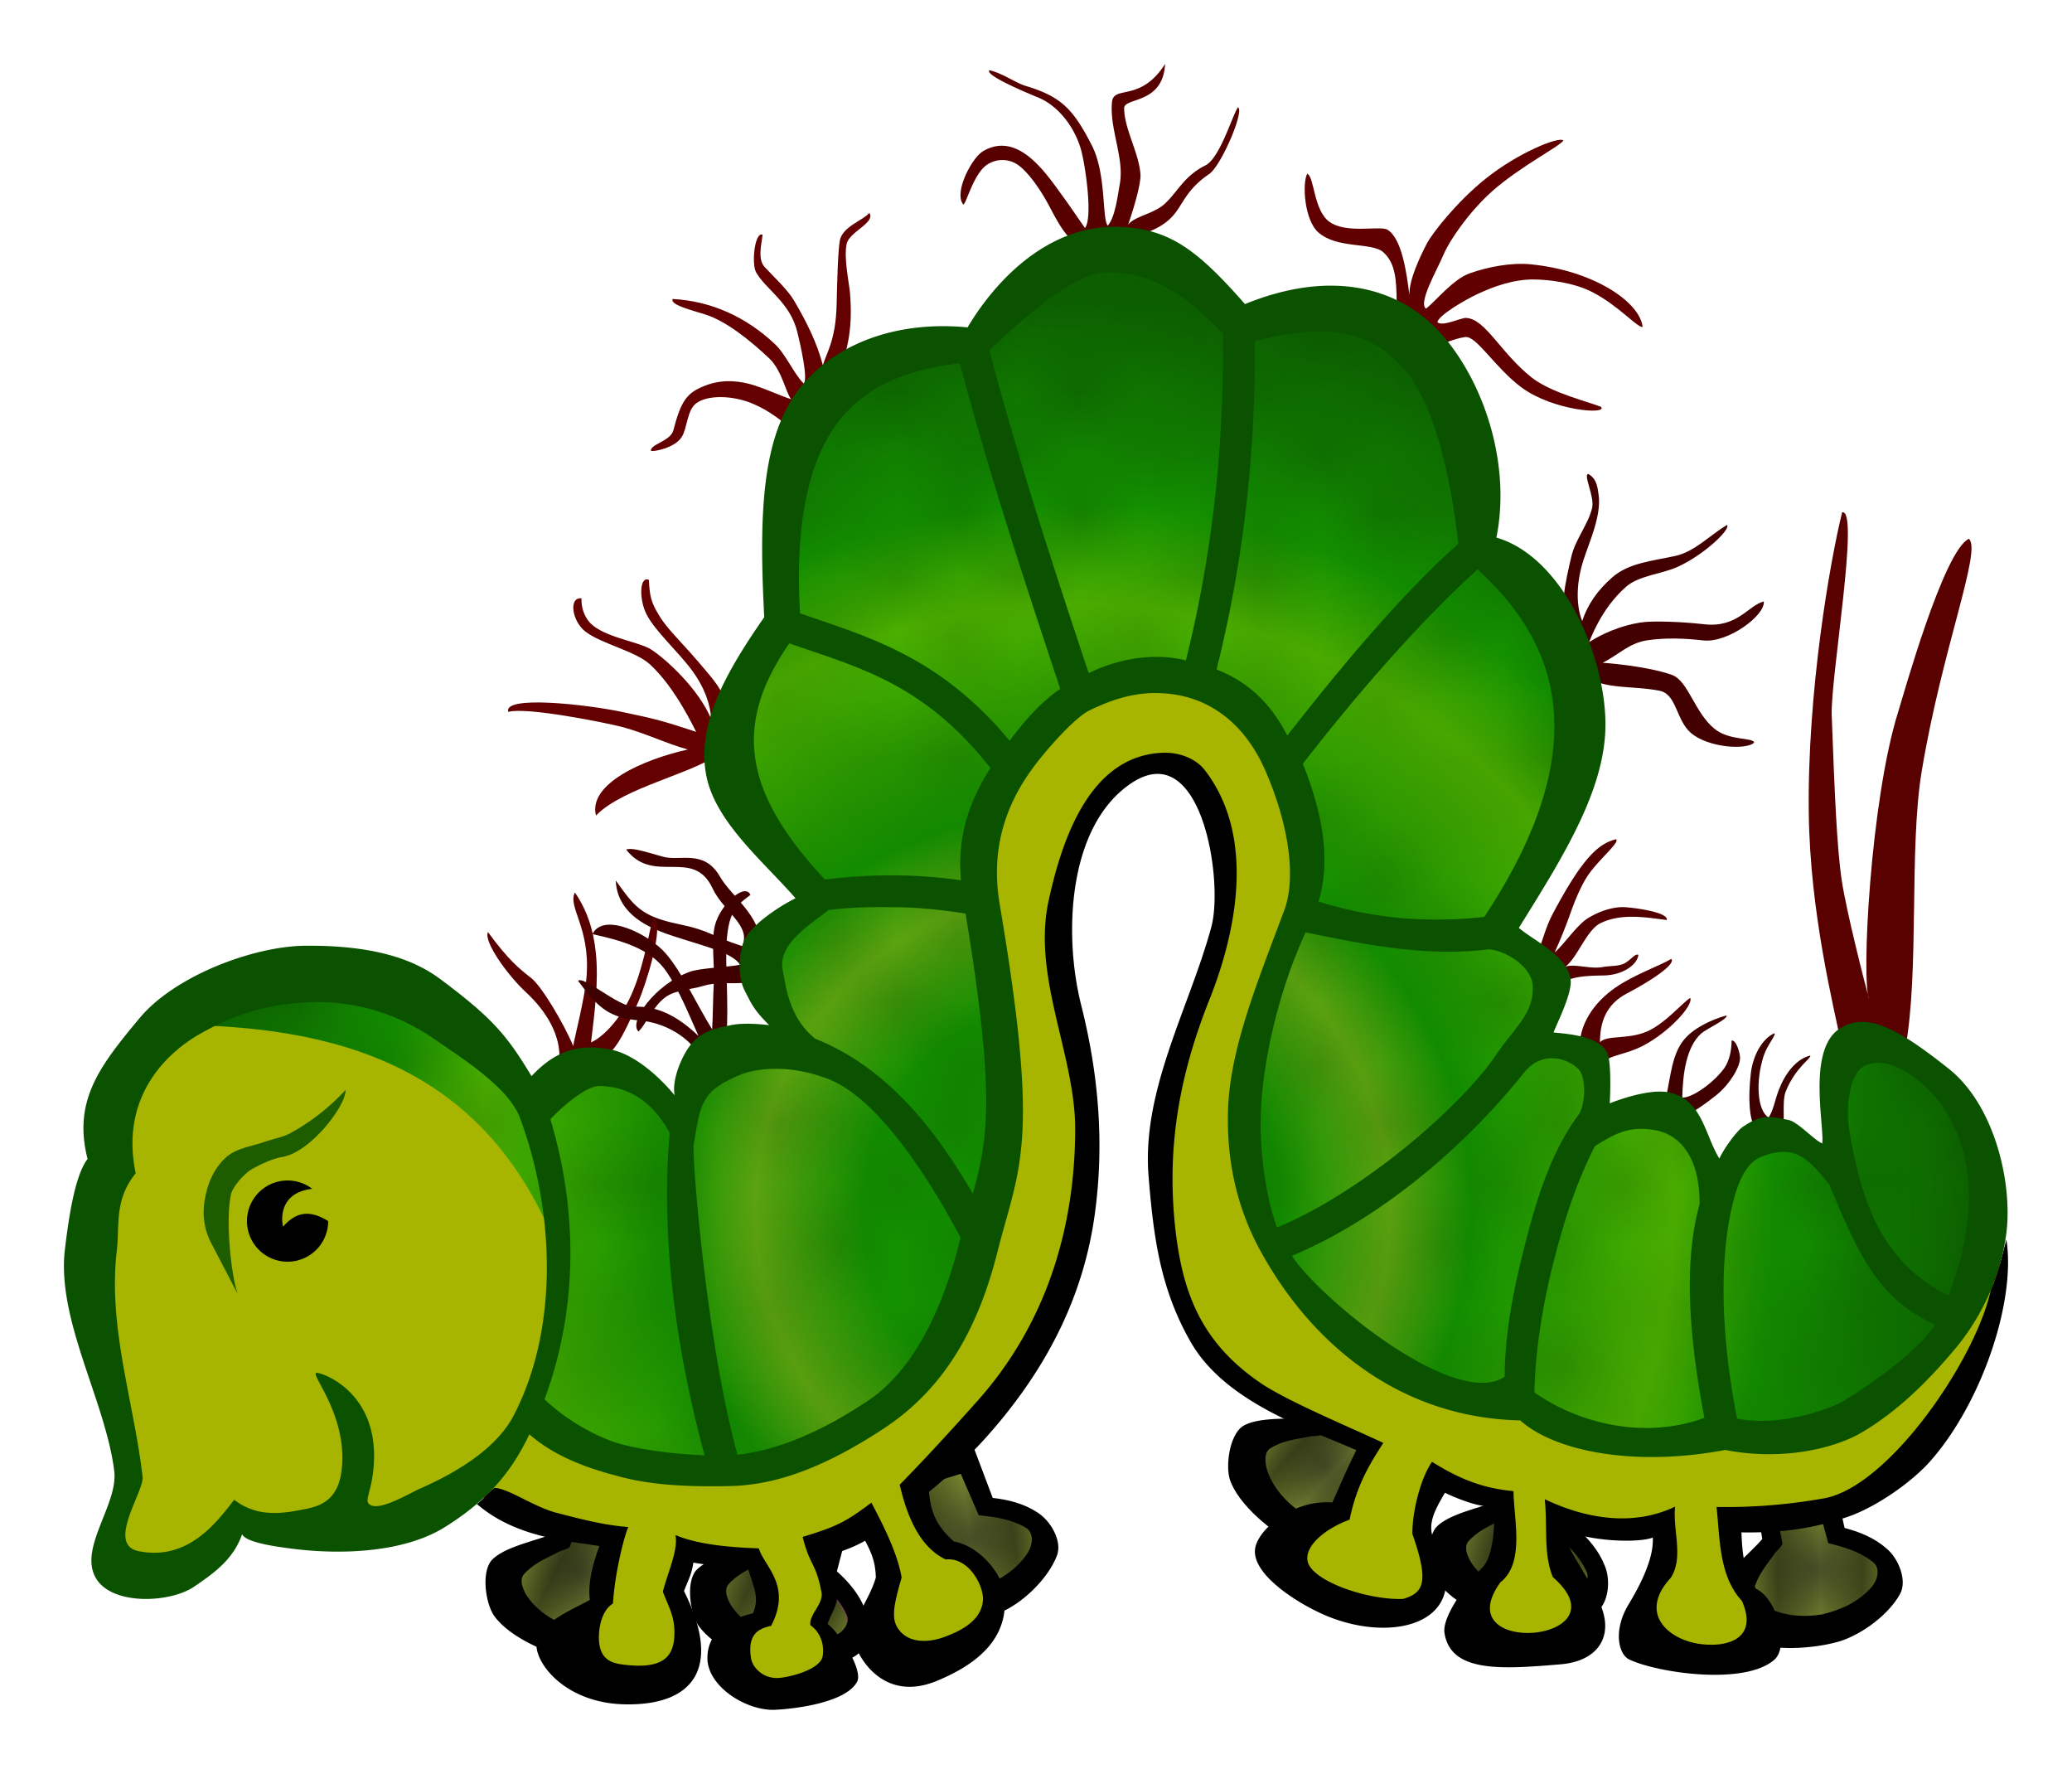
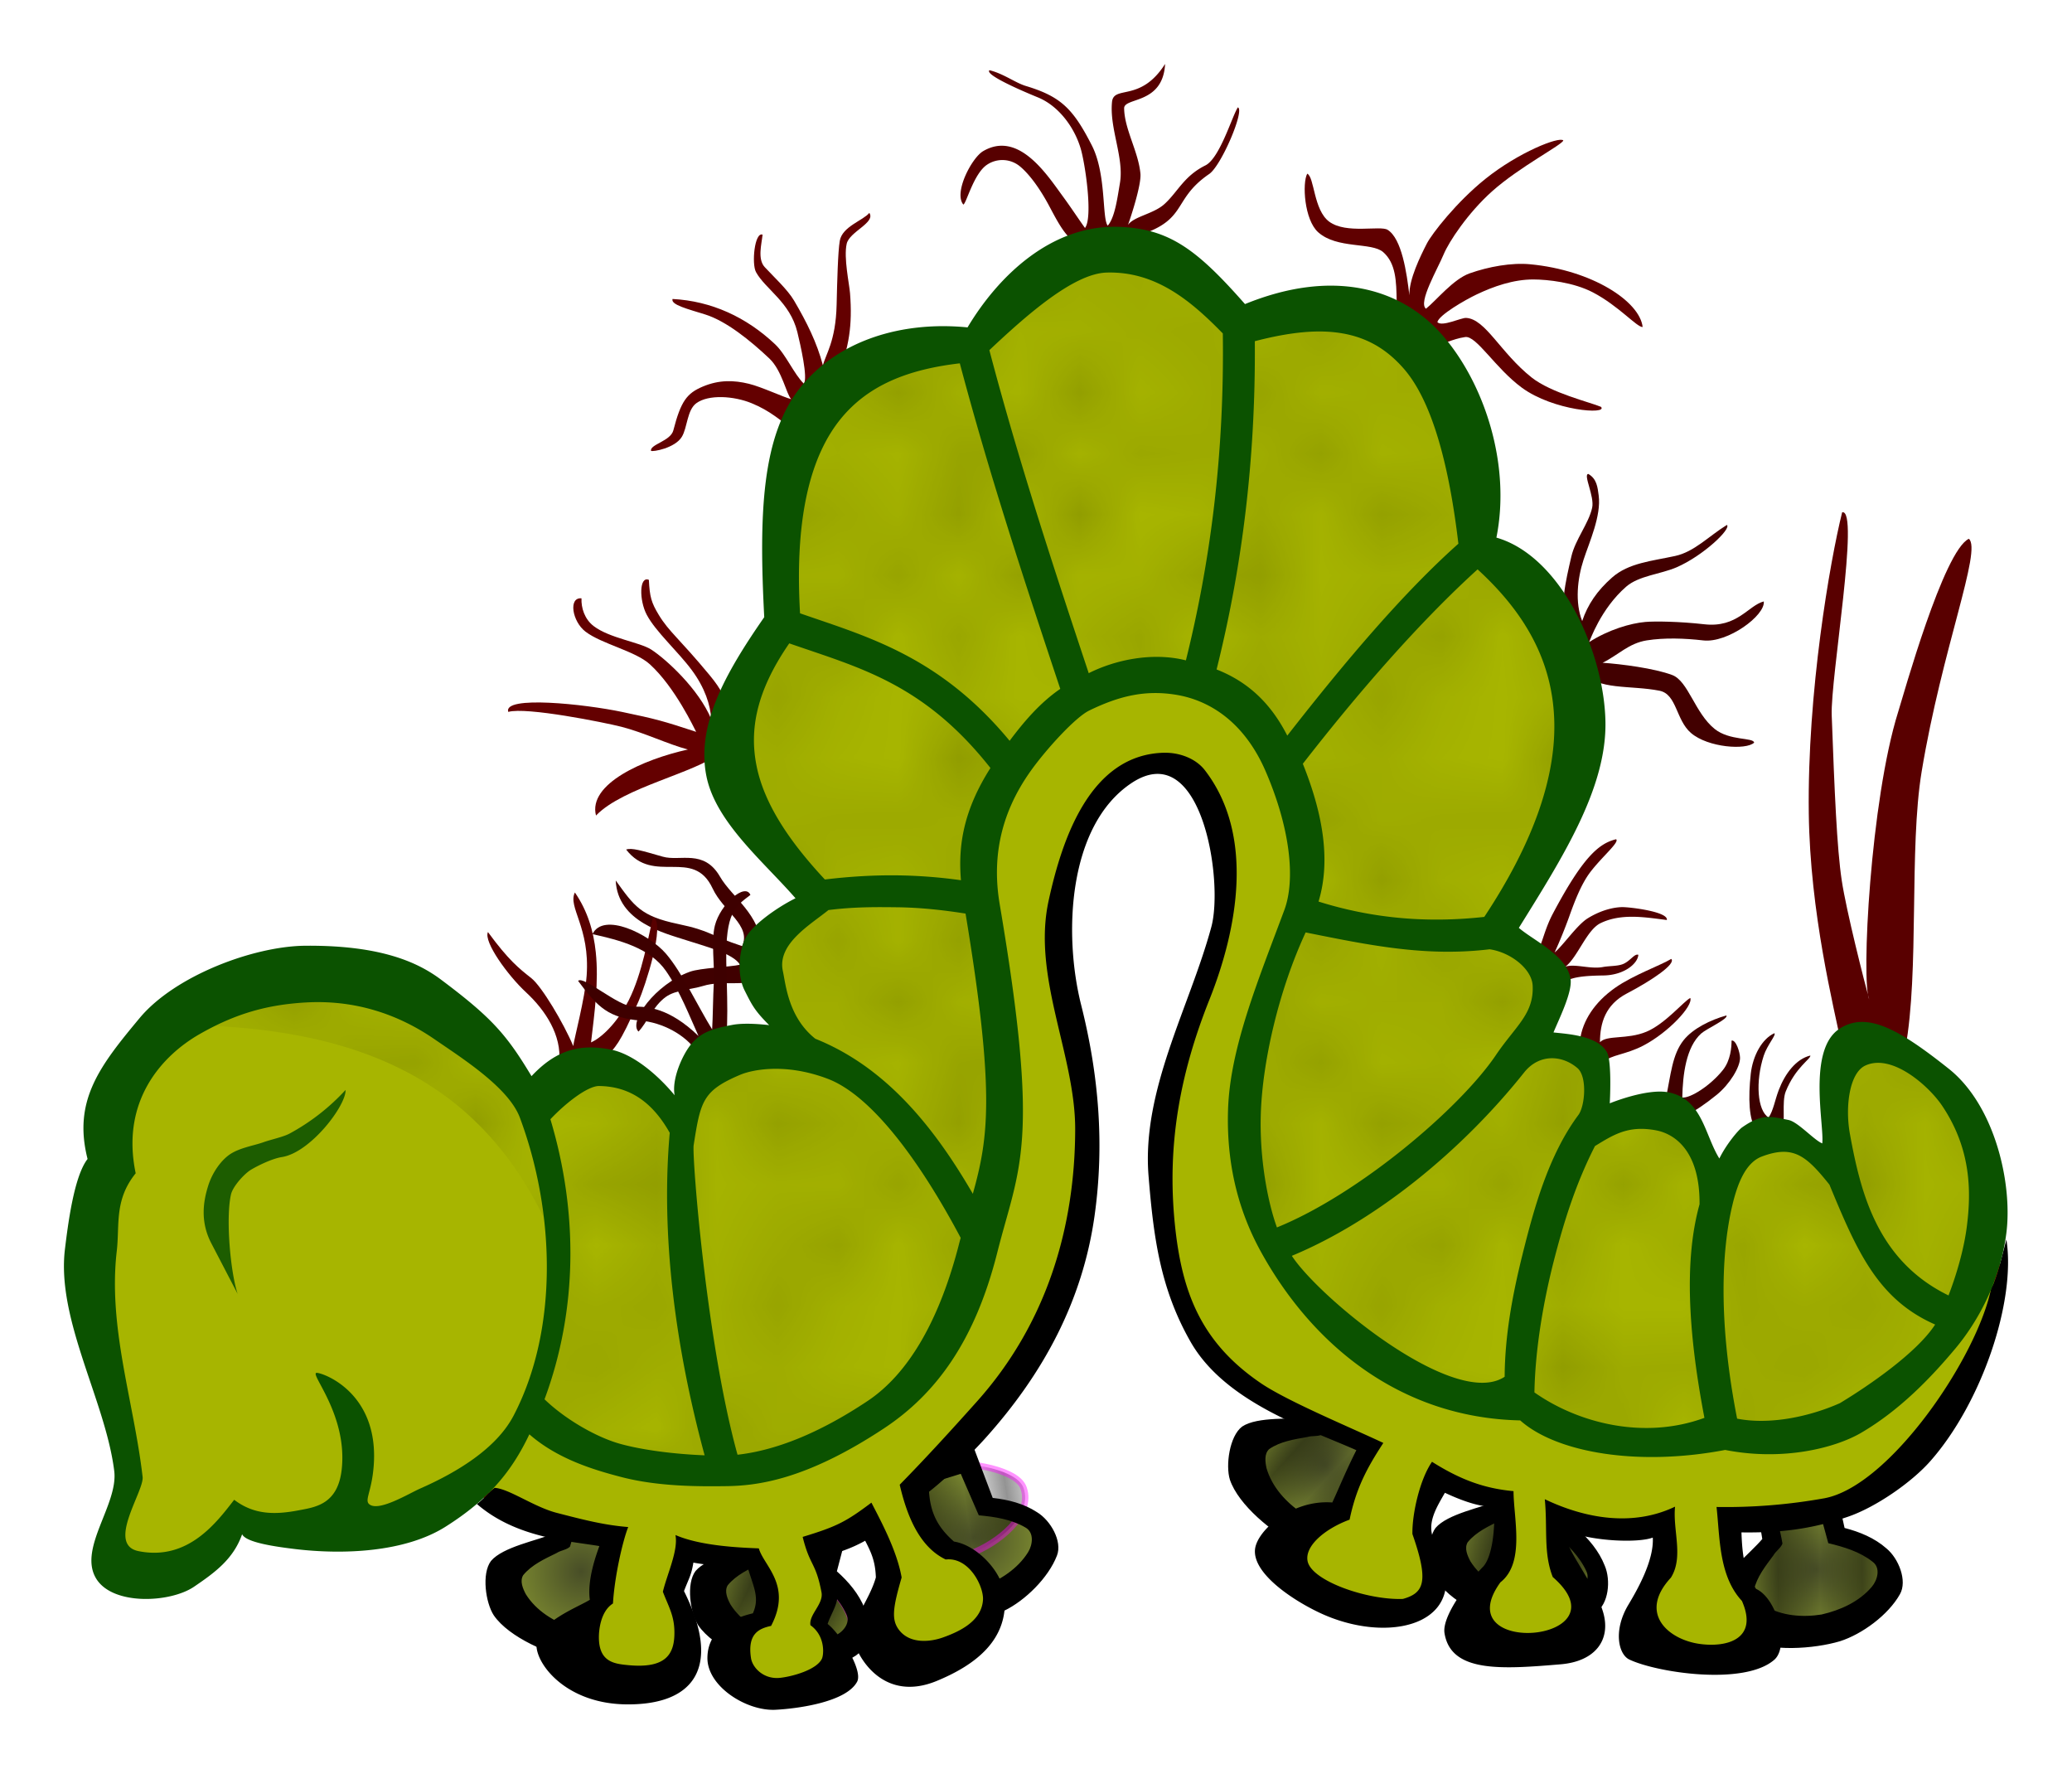
<svg xmlns="http://www.w3.org/2000/svg" xmlns:xlink="http://www.w3.org/1999/xlink" width="122.492" height="104.84" viewBox="0 0 114.836 98.288">
  <defs>
    <pattern xlink:href="#d" id="o" patternTransform="matrix(1.72 1.577 -3.378 3.686 42.796 945.746)" />
    <pattern id="e" patternTransform="scale(10)" height="1" width="1.5" patternUnits="userSpaceOnUse">
      <path d="M0-.5h1v2H0z" />
    </pattern>
    <pattern id="a" patternTransform="scale(10)" height="1" width="1.5" patternUnits="userSpaceOnUse">
-       <path d="M0-.5h1v2H0z" />
-     </pattern>
+       </pattern>
    <pattern xlink:href="#b" id="s" patternTransform="matrix(2.087 1.044 -2.236 4.472 -14.883 962.644)" />
    <pattern id="b" patternTransform="scale(10)" height="1" width="1.5" patternUnits="userSpaceOnUse">
      <path d="M0-.5h1v2H0z" />
    </pattern>
    <pattern xlink:href="#c" id="q" patternTransform="matrix(2.306 -.358 .767 4.941 -50.455 1006.146)" />
    <pattern id="c" patternTransform="scale(10)" height="1" width="1.5" patternUnits="userSpaceOnUse">
      <path d="M0-.5h1v2H0z" />
    </pattern>
    <pattern xlink:href="#a" id="u" patternTransform="matrix(2.087 1.044 -2.236 4.472 -25.866 962.262)" />
    <pattern id="d" patternTransform="scale(10)" height="1" width="1.5" patternUnits="userSpaceOnUse">
      <path d="M0-.5h1v2H0z" />
    </pattern>
    <pattern xlink:href="#e" id="m" patternTransform="matrix(2.087 1.044 -2.236 4.472 26.483 960.08)" />
    <pattern xlink:href="#f" id="k" patternTransform="matrix(2.333 -.026 .056 5 4.424 994.647)" />
    <pattern id="f" patternTransform="scale(10)" height="1" width="1.5" patternUnits="userSpaceOnUse">
      <path d="M0-.5h1v2H0z" />
    </pattern>
    <pattern xlink:href="#g" id="w" patternTransform="matrix(3.35 0 0 3.375 0 944.616)" />
    <pattern id="g" patternTransform="scale(10)" height="10" width="10" patternUnits="userSpaceOnUse">
      <circle r=".45" cy=".81" cx="2.567" />
-       <circle r=".45" cy="2.33" cx="3.048" />
      <circle r=".45" cy="2.415" cx="4.418" />
      <circle r=".45" cy="3.029" cx="1.844" />
-       <circle r=".45" cy="1.363" cx="6.08" />
      <circle r=".45" cy="4.413" cx="5.819" />
      <circle r=".45" cy="4.048" cx="4.305" />
      <circle r=".45" cy="3.045" cx="5.541" />
      <circle r=".45" cy="5.527" cx="4.785" />
      <circle r=".45" cy="5.184" cx="2.667" />
      <circle r=".45" cy="1.448" cx="7.965" />
      <circle r=".45" cy="5.049" cx="7.047" />
      <circle r=".45" cy=".895" cx="4.34" />
      <circle r=".45" cy=".34" cx="7.125" />
      <circle r=".45" cy="1.049" cx="9.553" />
      <circle r=".45" cy="2.689" cx="7.006" />
      <circle r=".45" cy="2.689" cx="8.909" />
      <circle r=".45" cy="4.407" cx="9.315" />
      <circle r=".45" cy="3.87" cx="7.82" />
      <circle r=".45" cy="5.948" cx="8.27" />
      <circle r=".45" cy="7.428" cx="7.973" />
      <circle r=".45" cy="8.072" cx="9.342" />
      <circle r=".45" cy="9.315" cx="8.206" />
      <circle r=".45" cy="9.475" cx="9.682" />
      <circle r=".45" cy="6.186" cx="9.688" />
      <circle r=".45" cy="6.296" cx="3.379" />
      <circle r=".45" cy="8.204" cx="2.871" />
      <circle r=".45" cy="8.719" cx="4.59" />
      <circle r=".45" cy="9.671" cx="3.181" />
      <circle r=".45" cy="7.315" cx="5.734" />
      <circle r=".45" cy="6.513" cx="6.707" />
      <circle r=".45" cy="9.67" cx="5.73" />
      <circle r=".45" cy="8.373" cx="6.535" />
      <circle r=".45" cy="7.154" cx="4.37" />
      <circle r=".45" cy="7.25" cx=".622" />
      <circle r=".45" cy="5.679" cx=".831" />
      <circle r=".45" cy="8.519" cx="1.257" />
      <circle r=".45" cy="6.877" cx="1.989" />
      <circle r=".45" cy="3.181" cx=".374" />
      <circle r=".45" cy="1.664" cx="1.166" />
      <circle r=".45" cy=".093" cx="1.151" />
      <circle r=".45" cy="10.093" cx="1.151" />
      <circle r=".45" cy="4.451" cx="1.302" />
      <circle r=".45" cy="3.763" cx="3.047" />
    </pattern>
    <radialGradient xlink:href="#i" id="j" cx="92.409" cy="1055.327" fx="92.409" fy="1055.327" r="4.144" gradientTransform="matrix(1 0 0 .97 0 32.123)" gradientUnits="userSpaceOnUse" />
    <radialGradient xlink:href="#i" id="l" cx="76.292" cy="1054.222" fx="76.292" fy="1054.222" r="4.077" gradientTransform="matrix(1 0 0 1.017 0 -18.05)" gradientUnits="userSpaceOnUse" />
    <radialGradient xlink:href="#h" id="v" cx="54.916" cy="1020.616" fx="54.916" fy="1020.616" r="49.996" gradientTransform="matrix(1 0 0 1.009 0 -17.952)" gradientUnits="userSpaceOnUse" />
    <radialGradient xlink:href="#i" id="t" cx="23.943" cy="1056.049" fx="23.943" fy="1056.049" r="4.077" gradientTransform="matrix(1 0 0 1.017 0 -18.08)" gradientUnits="userSpaceOnUse" />
    <radialGradient xlink:href="#i" id="r" cx="35.28" cy="1056.608" fx="35.28" fy="1056.608" r="4.077" gradientTransform="matrix(1 0 0 1.017 0 -18.09)" gradientUnits="userSpaceOnUse" />
    <radialGradient xlink:href="#i" id="p" cx="45.674" cy="1053.888" fx="45.674" fy="1053.888" r="4.039" gradientTransform="matrix(1 0 0 1.015 0 -15.636)" gradientUnits="userSpaceOnUse" />
    <radialGradient xlink:href="#i" id="n" cx="65.181" cy="1050.121" fx="65.181" fy="1050.121" r="3.98" gradientTransform="matrix(1 0 0 1.08 0 -84.094)" gradientUnits="userSpaceOnUse" />
    <linearGradient id="h">
      <stop offset="0" stop-color="#139100" />
      <stop offset=".232" stop-color="#139100" />
      <stop offset=".352" stop-color="#5ea710" />
      <stop offset=".442" stop-color="#139100" />
      <stop offset=".666" stop-color="#4cb000" />
      <stop offset=".776" stop-color="#139100" />
      <stop offset="1" stop-color="#0d6300" />
    </linearGradient>
    <linearGradient id="i">
      <stop offset="0" stop-color="#484e27" />
      <stop offset="1" stop-color="#7e8c30" />
    </linearGradient>
  </defs>
  <g fill-rule="evenodd">
    <path d="M89.624 1052.11l.39 2.4s-1.861 2.109-1.531 3.035c.517 1.453 2.925 1.838 4.433 1.516 1.574-.336 3.734-1.588 3.431-3.169-.213-1.113-2.787-1.73-2.787-1.73l-.588-2.649z" fill="url(#j)" stroke="#f0f" stroke-width=".354" transform="translate(8.262 -968.844)" />
    <path d="M89.585 1052.04l.39 2.399s-1.861 2.11-1.531 3.036c.517 1.453 2.925 1.837 4.433 1.516 1.574-.336 3.734-1.589 3.43-3.17-.212-1.113-2.786-1.73-2.786-1.73l-.588-2.648z" opacity=".422" fill="url(#k)" stroke="#f0f" stroke-width=".354" transform="translate(8.262 -968.844)" />
    <path d="M75.907 1050.295l-.75 2.313s-2.62 1.025-2.75 2c-.204 1.529 1.762 2.971 3.25 3.375 1.554.42 4.047.294 4.5-1.25.32-1.088-1.687-2.813-1.687-2.813l.687-2.625z" fill="url(#l)" stroke="#f0f" stroke-width=".354" transform="translate(8.262 -968.844)" />
    <path d="M75.985 1050.057l-.75 2.313s-2.62 1.025-2.75 2c-.203 1.529 1.762 2.971 3.25 3.375 1.554.421 4.047.294 4.5-1.25.32-1.088-1.687-2.813-1.687-2.813l.687-2.625z" opacity=".422" fill="url(#m)" stroke="#f0f" stroke-width=".354" transform="translate(8.262 -968.844)" />
    <path d="M66.072 1046.066l-1.356 2.017s-2.801.267-3.194 1.168c-.616 1.414.878 3.341 2.198 4.138 1.378.831 3.81 1.394 4.67.034.606-.958-.85-3.168-.85-3.168l1.382-2.335z" fill="url(#n)" stroke="#f0f" stroke-width=".354" transform="translate(8.262 -968.844)" />
    <path d="M65.682 1045.859l-1.356 2.017s-2.8.266-3.194 1.168c-.616 1.414.878 3.34 2.198 4.138 1.378.831 3.81 1.394 4.67.034.606-.958-.85-3.168-.85-3.168l1.383-2.335z" opacity=".422" fill="url(#o)" stroke="#f0f" stroke-width=".354" transform="translate(8.262 -968.844)" />
    <path d="M42.256 1051.078l.728 2.32s-1.542 2.352-1.084 3.222c.72 1.365 3.157 1.403 4.604.87 1.51-.556 3.47-2.103 2.945-3.625-.37-1.072-3.004-1.316-3.004-1.316l-.96-2.538z" fill="url(#p)" stroke="#f0f" stroke-width=".354" transform="translate(8.262 -968.844)" />
-     <path d="M42.006 1050.839l.727 2.32s-1.542 2.352-1.084 3.222c.72 1.364 3.157 1.403 4.604.87 1.51-.556 3.47-2.103 2.945-3.625-.37-1.072-3.004-1.316-3.004-1.316l-.96-2.538z" opacity=".422" fill="url(#q)" stroke="#f0f" stroke-width=".354" transform="translate(8.262 -968.844)" />
+     <path d="M42.006 1050.839s-1.542 2.352-1.084 3.222c.72 1.364 3.157 1.403 4.604.87 1.51-.556 3.47-2.103 2.945-3.625-.37-1.072-3.004-1.316-3.004-1.316l-.96-2.538z" opacity=".422" fill="url(#q)" stroke="#f0f" stroke-width=".354" transform="translate(8.262 -968.844)" />
    <path d="M34.895 1052.682l-.75 2.312s-2.62 1.026-2.75 2c-.204 1.529 1.762 2.972 3.25 3.375 1.554.421 4.047.295 4.5-1.25.32-1.087-1.687-2.812-1.687-2.812l.687-2.625z" fill="url(#r)" stroke="#f0f" stroke-width=".354" transform="translate(8.262 -968.844)" />
    <path d="M34.62 1052.62l-.75 2.313s-2.62 1.026-2.75 2c-.204 1.529 1.761 2.972 3.25 3.375 1.553.421 4.046.295 4.5-1.25.319-1.087-1.688-2.812-1.688-2.812l.688-2.625z" opacity=".422" fill="url(#s)" stroke="#f0f" stroke-width=".354" transform="translate(8.262 -968.844)" />
    <path d="M23.558 1052.122l-.75 2.313s-2.62 1.025-2.75 2c-.204 1.529 1.762 2.971 3.25 3.375 1.554.421 4.047.294 4.5-1.25.32-1.088-1.687-2.813-1.687-2.813l.687-2.625z" fill="url(#t)" stroke="#f0f" stroke-width=".354" transform="translate(8.262 -968.844)" />
    <path d="M23.636 1052.238l-.75 2.313s-2.62 1.025-2.75 2c-.203 1.529 1.762 2.971 3.25 3.375 1.554.42 4.047.294 4.5-1.25.32-1.088-1.687-2.813-1.687-2.813l.687-2.625z" opacity=".422" fill="url(#u)" stroke="#f0f" stroke-width=".354" transform="translate(8.262 -968.844)" />
    <path d="M97.231 82.585c.149.898.293 1.795.44 2.693-.65.778-2.179 1.95-2.414 2.954-.151.87.803 2.206 1.516 2.61 1.32.711 3.771.526 5.2.103 1.223-.388 2.684-1.456 3.329-2.61.415-.736-.066-1.972-.754-2.538-.652-.575-1.482-.915-2.316-1.13l-.635-2.859zm3.438.506l.661 2.419c.863.207 1.75.47 2.455 1.03.459.34.274 1.009-.041 1.384-.7.83-1.744 1.3-2.783 1.537-1.053.17-2.205.085-3.138-.469-.288-.2-.643-.487-.618-.871.158-.739.649-1.35 1.09-1.945.13-.23.416-.41.494-.647-.114-.693-.4-1.721-.456-2.067zM83.898 80.547c-.278.866-.56 1.73-.84 2.596-.934.394-2.83.738-3.497 1.524-.533.704-.295 2.329.154 3.013.849 1.237 3.114 2.193 4.579 2.47 1.264.213 3.052-.069 4.153-.8.706-.465.843-1.784.49-2.601-.317-.81-.9-1.492-1.543-2.065l.742-2.832zm2.826 2.021l-.518 2.454c.673.578 1.341 1.218 1.712 2.038.253.512-.217 1.023-.67 1.212-1 .418-2.144.36-3.177.095-1.014-.33-2-.932-2.576-1.852-.165-.31-.349-.727-.151-1.057.478-.585 1.194-.904 1.858-1.232.221-.145.557-.173.735-.35.216-.668.432-1.712.54-2.046zM74.145 76.278c-.506.756-1.014 1.51-1.52 2.265-1.007.123-2.924-.067-3.782.505-.706.53-.923 2.158-.68 2.94.477 1.422 2.393 2.963 3.725 3.631 1.157.553 2.953.773 4.213.372.807-.253 1.3-1.484 1.186-2.366-.083-.866-.456-1.682-.917-2.41l1.492-2.519zm2.162 2.72l-1.172 2.216c.488.741.955 1.54 1.087 2.43.102.562-.49.924-.977.982-1.077.127-2.161-.243-3.082-.781-.884-.597-1.667-1.446-1.968-2.489-.073-.343-.136-.795.145-1.058.62-.43 1.397-.541 2.125-.674.253-.079.583-.014.803-.134.391-.583.886-1.528 1.081-1.82zM49.774 81.654c.274.866.545 1.735.818 2.602-.533.863-1.88 2.24-1.969 3.268-.026.883 1.109 2.07 1.871 2.367 1.408.517 3.808-.015 5.163-.638 1.154-.558 2.449-1.823 2.923-3.057.306-.788-.346-1.943-1.107-2.404-.728-.477-1.597-.695-2.454-.79l-1.034-2.739zm3.474.012l.999 2.3c.883.081 1.798.216 2.576.67.503.271.415.96.156 1.376-.574.92-1.54 1.535-2.536 1.917-1.018.318-2.17.399-3.173-.018-.313-.157-.705-.39-.735-.774.051-.754.45-1.43.802-2.08.096-.247.353-.465.397-.71-.211-.671-.64-1.648-.745-1.983zM31.549 82.374c-.278.866-.56 1.73-.84 2.596-.934.395-2.83.738-3.497 1.524-.533.704-.295 2.329.154 3.013.849 1.237 3.114 2.193 4.579 2.47 1.264.214 3.052-.068 4.153-.8.706-.465.843-1.784.49-2.601-.317-.81-.9-1.492-1.543-2.065l.742-2.832zm2.826 2.022l-.518 2.453c.673.578 1.341 1.218 1.712 2.038.253.513-.217 1.023-.67 1.212-1 .418-2.144.36-3.177.095-1.014-.33-2-.932-2.576-1.851-.165-.31-.349-.728-.151-1.058.478-.585 1.194-.904 1.858-1.231.221-.146.557-.174.735-.35.216-.668.432-1.713.54-2.047zM42.886 82.933c-.278.866-.56 1.73-.84 2.596-.934.395-2.83.738-3.498 1.524-.532.705-.294 2.33.155 3.014.849 1.236 3.114 2.192 4.578 2.469 1.265.214 3.053-.068 4.154-.8.706-.464.843-1.784.49-2.601-.317-.81-.9-1.492-1.543-2.065l.742-2.832zm2.826 2.022l-.518 2.453c.673.579 1.341 1.218 1.712 2.038.253.513-.217 1.023-.67 1.213-1 .418-2.144.36-3.177.095-1.014-.33-2-.933-2.576-1.852-.165-.31-.35-.727-.152-1.058.479-.584 1.195-.904 1.859-1.231.221-.145.557-.174.735-.35.216-.668.432-1.713.54-2.046z" style="line-height:normal;text-indent:0;text-align:start;text-decoration-line:none;text-decoration-style:solid;text-decoration-color:#000;text-transform:none;block-progression:tb;white-space:normal;isolation:auto;mix-blend-mode:normal;solid-color:#000;solid-opacity:1" color="#000" font-weight="400" font-family="sans-serif" overflow="visible" />
    <path d="M5.75 86.788l1.5-5.25C5.676 75.979 2.67 70.6 6.125 64.413c-.179-7.653 5.426-9.172 10.75-11 5.379.088 9.327 2.833 12.375 7.25 2.833-2.67 5.667-2.079 8.5 1.25.591-2.295.236-5.146 6.25-4.25-2.393-2.852-2.54-5.355 1.375-7.875-6.576-5.45-6.192-10.465-2.125-15.25-.734-9.34 1.6-15.685 10.5-15.625 4.463-5.708 9.368-7.278 15.125-.875 9.363-3.126 12.687 2.454 13 12.375 8.606 7.05 5.242 14.208.75 21.375 1.842 1.167 4.82 1.383 2.545 6 3.23-.027 4.21 1.117 3.205 4.5 4.416-2.04 5.245 1.161 6.75 3.375 1.628-3.19 3.939-3.117 6.625-1.25-.487-4.744.625-6.09 2-6.875 6.254 2.417 6.183 7.439 6.625 12.25.825-.11.237 5.743-2.75 8.75-.867 1.327-2.908 6.174-11.75 5.5-.216 1.41.09 2.819.817 4.228.96 1.14 2.16 1.896.558 3.147-2.083.767-4.167.839-6.25-.625-.932-1.459.718-2.917 1.375-4.375l-.162-1.94c-1.61.581-3.778.188-5.838-.185l-.125 2.375c1.732 1.965 2.56 1.315.875 4.625-2.12.398-4.244.833-6.25-.375-.12-1.957 1.4-3.23 2.625-4.625l-.125-3.125c-1.23-.091-2.527-.577-3.875-1.375l-.75 2.875.75 3.625c-.404.353-.96 2.153-4.625.625-1.408-.591-3.024-.033-4-3-.606-1.353 1.612-1.68 3.5-2.125l1.5-3.75c-3.47-1.136-6.844-2.532-9.5-5.875-1.008-1.317-2.707-6.94-2-12.75L68 50.038c-.47-2.973.065-6.45-3.5-7.875-4.142.793-5.22 4.862-6 9.25l1.875 12.375c-.021 2.496-2.463 14.21-9.75 18.5-.017 1.166.707 2.333 1.625 3.5 1.81.195 2.714 1.28 2.875 3.125-1.667 2.522-3.333 3.442-5 3.375-1.146.08-1.782-.556-1.75-2.125.517-1.078.821-2.327.75-3.875l-.875-2L45 85.663c1.375 2 1.05 3.244.323 4.31.913 1.133 1.846 2.248.677 3.065-2.393.849-4.75 1.592-5.875-1.25.323-.75.063-1.5 2.5-2.25a5.02 5.02 0 00-.875-3.25l-3.875-.5-.625 2.625c.51 1.517 2.286 2.904-.375 4.75-1.79.87-3.446.353-5-1.25-.382-2.049.73-2.604 1.625-3.375l.5-3.625c-2.92.56-5.533-1.019-8.125-2.75-3.42 3.278-7.663 3.93-12.75 1.875-2.172 2.347-4.238 5.225-7.375 2.75z" fill="#a7b500" stroke="red" stroke-width=".354" />
-     <path d="M24.7 1006.09c.93-.84.28-1.838 4.25-2.375 1.033.55 1.93.896 4.25 3.375.508-1.416.196-2.833 2.875-4.25l3.125.25-1.375-4.625c-.8-2.192 1.224-2.97 3-3.875-2.982-3.53-8.12-5.521-2.25-15.375-.954-13.26 4.726-14.516 10.625-15.375 8.782-9.661 10.808-2.659 15-1 10.95-3.086 12.312 4.344 13.125 12.375 8.566 6.682 5.963 13.909 1 21.25 1.562 1.465 4.67 2.046 1.875 6 4.639.345 4.206 2.525 3.625 4.5 4.11-1.458 5.733.423 6.875 3.25 1.333-2.666 3.5-3 6.5-1-.165-2.596-.517-5.317 1.25-6.625 3.192.218 4.972 2.904 6.875 5.375.227 3.69.219 7.086-.875 9.125-4.833 7.587-9.37 7.74-13.875 7.125-4.033 1.53-7.797.104-11.5-2-6.52-1.03-10.379-4.235-13.25-8.25-2.643-7.376-.883-13.102 1.75-18.5.32-3.01.332-5.899-1-8.25-1.667-3.5-3.333-4.19-5-4.75-4.799-.726-4.55.384-6 .875-3.484 1.778-3.031 2.57-4.125 3.75-1.992 3.059-2.091 5.171-2.125 7.25 2.86 7.66 1.909 13.265.5 18.625-1.452 5.09-1.96 10.346-14.375 13.5-3.163-.135-6.22-.08-11-3.125.75-1.064 1.5-4.327 2.25-8.375-3.757-10.719-11.866-13.247-21.25-13.375 2.21-1.665 3.075-4.227 10-2.75 5.652 1.016 7.093 4.328 9.25 7.25z" fill="url(#v)" transform="translate(4.55 -944.803)" />
    <path style="line-height:normal;text-indent:0;text-align:start;text-decoration-line:none;text-decoration-style:solid;text-decoration-color:#000;text-transform:none;block-progression:tb;white-space:normal;isolation:auto;mix-blend-mode:normal;solid-color:#000;solid-opacity:1" d="M64.548 41.71c-4.133.07-5.69 4.798-6.432 8.207-.92 4.224 1.484 8.544 1.474 12.672-.012 5.446-1.59 10.76-5.442 15.067-1.448 1.618-2.818 3.12-4.284 4.615.35 1.493.992 3.402 2.55 4.143 1.306-.146 2.112 1.506 2.066 2.235-.072 1.16-1.246 1.739-2.218 2.085-.736.262-1.824.353-2.417-.393-.455-.572-.368-1.228.126-2.93-.259-1.48-1.141-3.115-1.675-4.147-1.41 1.06-1.92 1.324-3.81 1.898.41 1.652.716 1.362 1.044 3.068.125.653-.712 1.238-.613 1.825.831.592.744 1.629.635 1.859-.29.613-1.639.988-2.328 1.059-.902.092-1.52-.563-1.602-1.096-.21-1.376.47-1.64 1.114-1.784 1.18-2.25-.406-3.322-.68-4.295-.896-.038-3.18-.11-4.62-.74.163.858-.463 2.164-.698 3.144.326.846.633 1.32.64 2.233.01 1.204-.445 2.04-2.576 1.832-.767-.075-1.616-.176-1.61-1.562 0-.316.072-1.408.78-1.853.085-1.454.523-3.42.845-4.236-1.305-.106-2.38-.376-3.958-.785-1.268-.328-2.644-1.339-3.448-1.388-.42.318-.542.575-.98.895 2.172 1.882 5.064 2.042 6.787 2.332-.141.403-.687 1.829-.528 2.977-.669.419-2.983 1.28-2.958 2.532.022 1.104 1.69 3.212 4.94 3.262 3.713.057 5.388-1.969 3.237-6.277.276-.722.405-.866.52-1.578.715.133 2.09.296 2.964.117.36 1.24.73 1.799.334 2.692-.539.135-2.513.616-2.52 2.476-.008 1.575 2.164 2.952 3.774 2.87 1.18-.06 3.916-.412 4.524-1.557.34-.644-.962-2.69-1.637-3.198.164-.5.5-.983.54-1.481.088-1.077-.115-1.117-.545-2.293.57-.191 1.24-.364 2.087-.838.333.65.56 1.121.593 2.032-.369 1.313-1.466 2.505-1.246 3.444.243 1.033 1.696 3.505 4.63 2.289 2.155-.893 4.005-2.295 3.742-4.794-.13-1.247-1.507-2.72-2.797-2.925-.998-.867-1.309-1.717-1.383-2.76.987-.768 2.333-2.09 3.126-2.972 3.208-3.573 5.385-7.598 6.05-12.33.554-3.951.229-7.81-.744-11.67-.99-3.93-.733-9.934 2.775-12.287 3.907-2.62 5.128 5.417 4.44 7.96-1.203 4.446-3.868 9.035-3.48 13.804.273 3.342.633 6.22 2.331 9.19 1.919 3.357 6.464 4.792 9.186 6.002-.641 1.278-.989 2.169-1.333 2.898-2.222-.172-4.178 1.544-4.284 2.6-.142 1.43 2.406 3.009 3.855 3.634 3.917 1.69 8.449.354 6.09-4.1-.474-.941.1-1.829.58-2.672 1.248.584 2.126.8 2.726.766.064 1.328-.113 2.764-.593 3.314-1.01 1.028-2.297 2.802-2.155 3.697.351 2.201 3.158 2.003 6.44 1.727 1.924-.162 2.8-1.359 2.35-2.89-.532-1.816-2.574-4.026-1.911-4.456 1.404.535 3.855.63 4.664.325.072 1.246-.826 2.844-1.35 3.717-.857 1.43-.552 2.753.05 3.04 1.546.732 6.384 1.462 8.038.01.844-.744.165-3.388-1.013-3.925-.507-.784-.754-1.387-.81-3.13 1.97.027 3.78-.137 5.919-.873 1.536-.53 3.499-1.894 4.53-3.055 2.86-3.222 4.778-8.88 4.234-12.302-.302 1.162-.562 2.242-.842 2.697-.772 3.84-5.637 10.989-9.26 11.645a30.898 30.898 0 01-5.962.48c.188 1.688.12 3.824 1.406 5.205.935 2.122-.836 2.597-2.353 2.382-1.714-.243-3.422-1.685-1.583-3.67.72-1.146.094-2.638.231-3.935-2.328 1.118-4.966.668-7.219-.412.156 1.649-.082 2.987.441 4.312 4.163 3.624-5.946 4.5-2.902.293 1.378-1.083.73-3.543.727-5.052-1.603-.148-2.922-.62-4.518-1.627-.679.982-1.107 2.892-1.086 4.003.92 2.627.656 3.266-.527 3.596-1.965.075-5.067-.995-5.283-2.095-.165-.837.952-1.789 2.328-2.298.364-1.745.956-2.852 1.87-4.25-1.713-.812-5.315-2.306-6.797-3.317-3.294-2.247-4.381-5.006-4.763-8.86-.43-4.34.28-8.273 1.926-12.4 1.558-3.909 2.517-9.11-.26-12.703-.509-.658-1.415-.977-2.226-.964z" color="#000" font-weight="400" font-family="sans-serif" overflow="visible" />
    <path style="line-height:normal;text-indent:0;text-align:start;text-decoration-line:none;text-decoration-style:solid;text-decoration-color:#000;text-transform:none;block-progression:tb;white-space:normal;isolation:auto;mix-blend-mode:normal;solid-color:#000;solid-opacity:1" d="M35.962 32.131c-.539-.23-.541 1.13-.12 1.93.496.942 1.717 2.017 2.502 3.075.723.975 1.032 1.937 1.075 2.712-.696-1.671-2.498-3.318-3.322-3.852-.639-.414-2.306-.626-3.194-1.303-.51-.39-.698-1.019-.675-1.538-.737-.07-.516 1.282.22 1.844.893.684 2.76 1.074 3.569 1.81 1.411 1.286 2.47 3.575 2.566 3.744-1.826-.6-2.22-.71-4.113-1.105-2.054-.43-6.6-.924-6.301 0 .992-.287 5.34.587 6.266.823 1.264.323 2.586.97 3.691 1.26-2.458.544-5.548 1.901-5.094 3.659 1.518-1.579 5.547-2.358 6.871-3.475.36-.14.568-1.624.528-2.31-.297-.777-.4-1.147-1.106-1.998-1.692-2.042-2.248-2.398-2.816-3.338-.413-.683-.5-1-.547-1.938zM48.18 11.797c-.337.42-1.503.752-1.638 1.55-.102.605-.144 2.268-.174 3.546-.047 2.037-.625 2.762-.758 3.358-.335-1.271-.901-2.404-1.6-3.593-.357-.61-1.135-1.325-1.626-1.856-.41-.443-.175-1.267-.12-1.8-.442-.165-.617 1.617-.363 2.078.528.955 1.882 1.656 2.29 3.321.166.681.599 2.555.359 2.857-.549-.536-.994-1.618-1.595-2.184-1.594-1.503-3.524-2.393-5.68-2.507-.116.323.86.56 1.814.86 1.155.362 2.485 1.43 3.553 2.44.706.67.946 1.997 1.209 2.25-.402-.094-1.636-.679-2.348-.851-.813-.197-1.635-.233-2.555.156-.874.37-1.21.797-1.63 2.427-.154.597-1.309.777-1.237 1.133.094.067 1.327-.148 1.708-.776.312-.514.286-1.486.804-1.864.68-.496 2.078-.402 3.058-.001 1.048.427 1.591.963 2.14 1.331 1.015.03 2.384-1.972 2.677-2.916.577-1.534.784-2.707.643-4.506-.041-.522-.36-1.97-.185-2.742.153-.674 1.618-1.17 1.255-1.71z" color="#000" font-weight="400" font-family="sans-serif" overflow="visible" fill="#640000" />
    <path style="line-height:normal;text-indent:0;text-align:start;text-decoration-line:none;text-decoration-style:solid;text-decoration-color:#000;text-transform:none;block-progression:tb;white-space:normal;isolation:auto;mix-blend-mode:normal;solid-color:#000;solid-opacity:1" d="M54.84 3.89c-.248.21 1.247.917 2.685 1.507 1.119.458 2.004 1.612 2.368 2.828.25.833.692 3.829.24 4.407-.361-.5-.773-1.133-1.232-1.758-.591-.807-1.492-2.17-2.61-2.637-.552-.229-1.156-.241-1.802.138-.63.37-1.644 2.3-1.099 2.96.163-.04.569-1.71 1.313-2.207a1.525 1.525 0 011.82.087c.568.467 1.159 1.324 1.614 2.176.494.925.966 1.87 1.658 2.133 1.306.505 2.254-.106 2.683-.3 3.531-.913 2.317-2.058 4.54-3.583.676-.463 1.983-3.547 1.588-3.691-.32.485-1 2.818-1.8 3.216-1.19.591-1.517 1.452-2.262 2.135-.606.556-1.687.683-2.027 1.159.173-.475.746-2.232.689-2.838-.115-1.232-.887-2.458-.903-3.62-.008-.625 2.153-.197 2.27-2.459-1.365 2.153-2.848 1.154-2.942 2.11-.146 1.471.677 3.084.439 4.491-.148.872-.282 1.906-.676 2.36-.326-.404-.068-2.847-.878-4.44-1.054-2.07-1.741-2.72-3.67-3.303-.573-.174-1.216-.673-2.005-.87z" color="#000" font-weight="400" font-family="sans-serif" overflow="visible" fill="#570000" />
    <path style="line-height:normal;text-indent:0;text-align:start;text-decoration-line:none;text-decoration-style:solid;text-decoration-color:#000;text-transform:none;block-progression:tb;white-space:normal;isolation:auto;mix-blend-mode:normal;solid-color:#000;solid-opacity:1" d="M79.082 13.492c-.37.72-.994 1.994-.97 2.87-.146-1.24-.421-3.145-1.209-3.629-.407-.25-2.289.244-3.23-.447-.879-.644-.819-2.478-1.222-2.662-.284.519-.167 2.553.606 3.245 1.046.938 2.962.54 3.603 1.101.71.622.728 1.63.747 2.697 1.155 1.531 1.106 1.164 2.221 2.347.368.115.806-.226 1.576-.338.624-.09 1.664 1.723 3.144 2.808 1.739 1.276 4.785 1.508 4.385 1.06-.603-.256-2.762-.767-3.849-1.63-1.734-1.377-2.55-3.24-3.627-3.298-.28-.015-1.33.507-1.594.236.08-.396 1.556-1.242 2.18-1.538.922-.438 2.03-.833 3.148-.829.797.004 2.225.16 3.29.715 1.43.746 2.45 1.946 2.76 1.92-.16-1.418-2.788-3.15-6.24-3.477-1.029-.097-2.297.132-3.347.503-.91.322-1.847 1.5-2.423 1.961-.445-.343.632-2.176.984-3.02.286-.686 1.332-2.28 2.68-3.485 1.517-1.356 3.91-2.589 3.948-2.821-.237-.227-2.48.659-4.309 2.124-1.62 1.297-2.979 3.056-3.252 3.587z" color="#000" font-weight="400" font-family="sans-serif" overflow="visible" fill="#600000" />
    <path style="line-height:normal;text-indent:0;text-align:start;text-decoration-line:none;text-decoration-style:solid;text-decoration-color:#000;text-transform:none;block-progression:tb;white-space:normal;isolation:auto;mix-blend-mode:normal;solid-color:#000;solid-opacity:1" d="M88.028 26.262c-.298.026.354 1.242.214 1.873-.196.883-.933 1.754-1.152 2.7-.325 1.41-.66 2.774-.296 4.19.194.889.48 1.485 1.062 2.23.593.997 2.538.703 4.12 1.02.959.192.904 1.62 1.742 2.34.947.816 3.061.958 3.501.537-.032-.299-1.354-.09-2.188-.76-1.099-.884-1.463-2.657-2.355-2.989-1.004-.374-2.811-.605-3.855-.678.86-.421 1.442-1.08 2.448-1.24.984-.155 2.084-.118 3.13.002 1.353.156 3.446-1.384 3.355-2.16-.858.22-1.468 1.475-3.3 1.265-1.362-.156-2.734-.175-3.266-.128-.817.072-2.034.425-3.116 1.119.04-.054.626-1.833 2.06-3.078.697-.604 1.91-.69 2.785-1.067 1.472-.636 3.052-2.138 2.793-2.35-1.02.631-1.803 1.488-2.868 1.72-1.302.283-2.575.384-3.495 1.193-.828.728-1.352 1.499-1.658 2.413-.408-1.032-.263-2.356.074-3.39.323-.992.99-2.439.84-3.572-.06-.453-.102-.92-.575-1.19z" color="#000" font-weight="400" font-family="sans-serif" overflow="visible" fill="#420000" />
    <path style="line-height:normal;text-indent:0;text-align:start;text-decoration-line:none;text-decoration-style:solid;text-decoration-color:#000;text-transform:none;block-progression:tb;white-space:normal;isolation:auto;mix-blend-mode:normal;solid-color:#000;solid-opacity:1" d="M34.703 47.076c1.544 1.988 3.718-.144 4.793 2.156.6 1.284 2.158 2.053 1.635 3.194-1.825-.6-1.676-.835-3.566-1.23-2.056-.432-2.415-.987-3.44-2.407.108 2.308 2.728 2.922 3.895 3.305 1.043.342 2.62.73 2.994 1.364-.585.13-2.178.172-2.779.388-1.923.692-3.415 2.771-2.847 3.315.477-.496.801-1.411 1.516-1.922.545-.39 1.447-.415 2.052-.603 1.126-.348 2.36.078 2.951-.42.403-.466.167-.773.294-1.722-.046-1.809-1.637-2.775-2.295-3.914-.895-1.55-2.21-.832-3.174-1.11-1.183-.34-1.72-.504-2.029-.394z" color="#000" font-weight="400" font-family="sans-serif" overflow="visible" fill="#400000" />
    <path style="line-height:normal;text-indent:0;text-align:start;text-decoration-line:none;text-decoration-style:solid;text-decoration-color:#000;text-transform:none;block-progression:tb;white-space:normal;isolation:auto;mix-blend-mode:normal;solid-color:#000;solid-opacity:1" d="M31.862 49.454c-.408.81.842 1.925.652 4.603-.09 1.25-.703 3.544-.743 3.907-.526-1.257-1.747-3.307-2.32-3.76-.684-.54-1.258-.988-2.408-2.557-.253.535 1.104 2.407 2.109 3.337 1.101 1.02 1.974 2.393 1.843 3.847 1.013.001 1.783-.233 2.534-.137.616-.783.747-.673 1.865-3.22.336-.765 1.518-4.288.804-4.67-.276 1.099-.588 3.109-1.358 4.637-.467.928-1.294 1.957-2.083 2.321.192-1.639.435-3.36.262-5-.122-1.163-.452-2.285-1.157-3.308z" color="#000" font-weight="400" font-family="sans-serif" overflow="visible" fill="#590000" />
    <path style="line-height:normal;text-indent:0;text-align:start;text-decoration-line:none;text-decoration-style:solid;text-decoration-color:#000;text-transform:none;block-progression:tb;white-space:normal;isolation:auto;mix-blend-mode:normal;solid-color:#000;solid-opacity:1" d="M41.59 49.588c-.296-.696-1.674.522-1.97 1.701-.218.871-.006 2.239-.056 3.106-.05.899-.053 1.956-.095 2.646-.735-1.17-1.658-3.152-2.566-4.202-.937-1.083-3.461-2.327-4.068-1.077 1.528.336 3.197.773 4.076 2.044.785 1.133 1.321 2.543 1.802 3.6-1.64-1.577-2.848-1.634-3.58-1.626-.87.009-2.798-1.742-3.093-1.428 1.105 1.499 1.719 2.053 3.454 2.2 1.208.104 2.491.774 3.128 1.726.59-.03 1.313-.371 1.46-.424.358.028.188-3.406.17-4.524-.046-2.803.493-3.088 1.339-3.742z" color="#000" font-weight="400" font-family="sans-serif" overflow="visible" fill="#3e0000" />
    <path style="line-height:normal;text-indent:0;text-align:start;text-decoration-line:none;text-decoration-style:solid;text-decoration-color:#000;text-transform:none;block-progression:tb;white-space:normal;isolation:auto;mix-blend-mode:normal;solid-color:#000;solid-opacity:1" d="M85.179 52.77c.329 1.104.803 1.5 1.59 1.604.47-.271 1.26-.309 2.103-.322 1.135-.017 1.894-.649 1.93-1.145-.211-.075-.422.312-.807.494-.307.146-.786.114-1.16.184-.704.131-1.54-.197-2.076-.02.677-.518 1.179-2.034 1.942-2.408 1.156-.567 2.502-.325 3.68-.178.096-.46-2.061-.721-2.481-.714-.424.008-1.12.14-1.893.614-.606.372-1.362 1.5-1.844 1.897a27.17 27.17 0 00.794-1.95c.281-.79.66-1.82 1.187-2.508.653-.855 1.63-1.658 1.425-1.814-.951.229-1.842.984-3.507 4.127-.477.9-.589 1.706-.883 2.14z" color="#000" font-weight="400" font-family="sans-serif" overflow="visible" fill="#520000" />
    <path style="line-height:normal;text-indent:0;text-align:start;text-decoration-line:none;text-decoration-style:solid;text-decoration-color:#000;text-transform:none;block-progression:tb;white-space:normal;isolation:auto;mix-blend-mode:normal;solid-color:#000;solid-opacity:1" d="M92.626 53.135c-.63.377-2.098.89-3.108 1.598-1.144.801-1.806 1.835-1.945 2.877.39.783.708 1.149 1.381 1.203.277-.346 1.167-.373 2.127-.877 1.405-.736 2.768-2.21 2.6-2.637-.346.168-1.399 1.444-2.436 1.873-1.07.443-2.19.168-2.57.58.002-1.066.3-2.08 1.495-2.704 1.378-.72 2.735-1.638 2.456-1.913z" color="#000" font-weight="400" font-family="sans-serif" overflow="visible" fill="#530000" />
    <path style="line-height:normal;text-indent:0;text-align:start;text-decoration-line:none;text-decoration-style:solid;text-decoration-color:#000;text-transform:none;block-progression:tb;white-space:normal;isolation:auto;mix-blend-mode:normal;solid-color:#000;solid-opacity:1" d="M95.683 56.268c-.88.243-1.867.73-2.376 1.375-.628.798-.697 1.86-.993 3.293.36.552.908.704 1.335.744.232-.08.855-.494 1.495-1.014.721-.586 1.295-1.531 1.294-2.044 0-.304-.225-1.022-.47-.961.002.355-.05 1.092-.481 1.632-.702.878-1.817 1.573-2.25 1.522.027-1.286.214-2.801 1.05-3.549.296-.265 1.52-.81 1.396-.998z" color="#000" font-weight="400" font-family="sans-serif" overflow="visible" fill="#400000" />
    <path style="line-height:normal;text-indent:0;text-align:start;text-decoration-line:none;text-decoration-style:solid;text-decoration-color:#000;text-transform:none;block-progression:tb;white-space:normal;isolation:auto;mix-blend-mode:normal;solid-color:#000;solid-opacity:1" d="M98.34 57.253c-.678.307-1.194 1.235-1.307 2.246-.147 1.328-.112 2.592.315 3.112.216.262 1.131.354 1.405-.03.228-.33-.02-1.512.219-2.104.538-1.336 1.395-1.8 1.363-1.988-.79.189-1.398.994-1.748 1.903-.213.552-.302 1.149-.566 1.532-.63-.388-.736-1.996-.27-3.427.194-.596.71-1.16.59-1.244z" color="#000" font-weight="400" font-family="sans-serif" overflow="visible" fill="#3c0000" />
    <path d="M24.7 1006.09c.93-.84.281-1.838 4.25-2.375 1.033.55 1.93.896 4.25 3.375.508-1.416.196-2.833 2.875-4.25l3.125.25-1.375-4.625c-.8-2.191 1.224-2.97 3-3.875-2.982-3.53-8.12-5.521-2.25-15.375-.954-13.26 4.726-14.516 10.625-15.375 8.782-9.661 10.808-2.659 15-1 10.95-3.086 12.312 4.344 13.125 12.375 8.566 6.682 5.963 13.909 1 21.25 1.562 1.465 4.67 2.046 1.875 6 4.639.345 4.206 2.525 3.625 4.5 4.11-1.458 5.733.423 6.875 3.25 1.333-2.666 3.5-3 6.5-1-.165-2.596-.517-5.317 1.25-6.625 3.192.218 4.972 2.904 6.875 5.375.227 3.69.219 7.086-.875 9.126-4.833 7.586-9.37 7.74-13.875 7.124-4.033 1.53-7.797.104-11.5-2-6.52-1.03-10.379-4.235-13.25-8.25-2.643-7.376-.883-13.102 1.75-18.5.32-3.01.332-5.899-1-8.25-1.666-3.5-3.333-4.19-5-4.75-4.799-.726-4.55.384-6 .875-3.484 1.778-3.031 2.57-4.125 3.75-1.992 3.059-2.091 5.171-2.125 7.25 2.86 7.66 1.909 13.265.5 18.625-1.452 5.09-1.96 10.346-14.375 13.5-3.163-.135-6.22-.08-11-3.125.75-1.064 1.5-4.327 2.25-8.374-3.757-10.72-11.866-13.248-21.25-13.376 2.21-1.665 3.075-4.227 10-2.75 5.652 1.016 7.093 4.328 9.25 7.25z" fill="url(#w)" opacity=".231" transform="translate(4.55 -944.803)" />
    <path style="line-height:normal;text-indent:0;text-align:start;text-decoration-line:none;text-decoration-style:solid;text-decoration-color:#000;text-transform:none;block-progression:tb;white-space:normal;isolation:auto;mix-blend-mode:normal;solid-color:#000;solid-opacity:1" d="M102.097 28.388c-.678 2.734-1.935 9.965-1.849 16.68.071 5.536 1.38 10.692 1.832 12.933.976-.255 2.751.052 3.52.087.785-4.242.197-11.063.904-15.333 1.122-6.784 3.358-12.292 2.615-12.9-1.401.668-3.613 8.627-3.92 9.602-1.53 4.878-2.059 14.957-1.6 15.93-.26-.939-1.27-4.902-1.525-6.606-.27-1.807-.398-4.914-.555-9.146-.076-2.05 1.568-11.488.578-11.247z" color="#000" font-weight="400" font-family="sans-serif" overflow="visible" fill="#590000" />
    <path style="line-height:normal;text-indent:0;text-align:start;text-decoration-line:none;text-decoration-style:solid;text-decoration-color:#000;text-transform:none;block-progression:tb;white-space:normal;isolation:auto;mix-blend-mode:normal;solid-color:#000;solid-opacity:1" d="M16.042 62.816c-.356.19-.984.314-1.465.485-.48.17-1.224.29-1.752.61-.528.318-1.047 1.025-1.289 1.802-.242.776-.478 1.926.176 3.182l1.457 2.798c-.4-1.215-.665-4.198-.367-5.507.102-.45.74-1.146 1.103-1.366.364-.219 1.167-.619 1.715-.705 1.595-.249 3.576-2.874 3.531-3.718a11.911 11.911 0 01-3.109 2.42z" color="#000" font-weight="400" font-family="sans-serif" overflow="visible" fill="#1d5d00" />
-     <path style="marker:none" d="M18.188 67.663a2.25 2.25 0 11-.884-1.788c-1.48.163-1.8 1.22-1.616 2.1.833-.974 1.666-.83 2.5-.312z" color="#000" overflow="visible" />
    <path style="line-height:normal;text-indent:0;text-align:start;text-decoration-line:none;text-decoration-style:solid;text-decoration-color:#000;text-transform:none;block-progression:tb;white-space:normal;isolation:auto;mix-blend-mode:normal;solid-color:#000;solid-opacity:1" d="M62.02 12.57c-3.739-.13-6.685 2.71-8.396 5.571-3.616-.357-7.132.7-9.236 3.291-2.17 2.674-2.334 6.98-2.032 12.766-2.225 3.199-3.766 6.027-3.203 8.818.515 2.548 3.164 4.723 4.936 6.758-1.09.54-2.472 1.548-2.8 2.258-.354.762-.432 2.032-.022 2.847.414.826.563 1.126 1.363 1.926-1.059-.121-1.688-.081-2.037-.015-1.103.207-1.758.406-2.319 1.109-.46.577-1.054 1.897-.884 2.791-.985-1.19-2.33-2.293-3.532-2.53-1.686-.331-3.013-.011-4.4 1.471-1.381-2.295-2.184-3.229-5.018-5.35-1.23-.92-3.27-1.914-7.525-1.876-2.87.025-7.224 1.664-9.174 4.004-2.206 2.648-3.712 4.574-2.888 7.812-.758.97-1.09 3.66-1.252 4.979-.485 3.923 2.25 8.427 2.73 12.31.227 1.835-1.955 4.228-1.04 5.895.865 1.58 4.135 1.422 5.464.517 1.159-.788 2.182-1.533 2.664-2.908.206.46 1.85.689 2.898.817 2.702.329 6.124.185 8.37-1.23 2.431-1.534 3.685-3.093 4.652-5.123 1.562 1.368 3.57 1.971 5.116 2.372 2.047.53 4.3.518 5.775.5 1.678-.02 4.395-.311 8.775-3.21 2.889-1.913 5.034-4.86 6.26-9.708 1.23-4.87 2.413-5.903.142-19.322-.4-2.362-.083-4.89 1.754-7.441.838-1.164 2.433-2.921 3.207-3.297 1.672-.813 3.111-1.152 4.815-.873 1.914.313 3.803 1.566 4.957 4.228 1.322 3.052 1.694 5.946 1.039 7.707-1.463 3.93-3.005 7.638-3.117 11.043-.112 3.406.775 5.979 1.808 7.86 2.824 5.14 7.702 9.226 14.385 9.37 2.005 1.79 6.52 2.56 11.36 1.637 3.234.636 6.123-.123 7.534-.949 2.16-1.264 3.886-3.072 5.237-4.687 1.17-1.4 2.463-3.642 2.812-6.375.351-2.746-.631-7.076-3.19-9.11-2.783-2.213-4.556-3.201-6.064-2.213-1.786 1.172-.826 5.38-.949 6.348-.45-.179-1.345-1.19-1.865-1.297-1.024-.209-1.497-.351-2.584.414-.196.138-.868.925-1.254 1.72-.814-1.306-.943-3.294-2.81-3.665-1.212-.24-3.264.607-3.264.607s.134-2.336-.164-2.847c-.524-.9-2.14-.992-2.955-1.08.307-.75 1.06-2.244.945-2.971-.207-1.302-2.035-2.11-2.865-2.824 2.442-3.927 4.878-7.757 4.799-11.45-.084-3.886-2.47-9.148-6.043-10.175.818-4.08-.685-8.567-2.989-11.215-2.27-2.61-6.06-3.716-10.945-1.725-2.642-3.001-4.178-4.18-6.98-4.28zm-.689 2.534c2.752-.082 4.714 1.607 6.441 3.373.091 6.695-.686 12.647-2.046 18.115-1.842-.466-3.904-.036-5.385.71-1.97-5.92-3.91-11.833-5.508-17.9 2.065-1.944 4.666-4.243 6.498-4.298zm12.113 3.27c1.983.08 3.307.848 4.364 2.062 1.635 1.88 2.536 5.591 3.02 9.692-3.001 2.672-6.192 6.417-9.483 10.634-1.004-1.975-2.36-3.053-3.918-3.666 1.375-5.503 2.17-11.496 2.119-18.19 1.529-.398 2.821-.576 3.898-.532zm-20.248 1.76c1.631 6.143 3.592 12.105 5.567 18.038-1.14.78-2.046 1.86-2.807 2.877-3.895-4.704-7.901-5.772-11.615-7.064-.321-5.51.657-8.808 2.248-10.768 1.53-1.884 3.757-2.753 6.607-3.084zM81.892 31.55c2.911 2.66 4.186 5.42 4.252 8.477.068 3.185-1.247 6.807-3.881 10.78-3.262.36-6.277.063-9.186-.85.738-2.427.136-5.127-.87-7.635 3.085-3.969 6.48-7.863 9.685-10.772zm-38.149 4.1c3.879 1.348 7.45 2.218 11.15 6.906-1.486 2.335-1.8 4.285-1.634 6.219a27.823 27.823 0 00-3.522-.27c-1.289-.015-2.615.06-4.02.229-1.953-2.09-3.358-4.172-3.784-6.283-.404-1.998-.032-4.13 1.81-6.801zm5.97 14.623c1.282.015 2.53.15 3.8.35 1.644 9.93 1.27 12.426.404 15.527-2.213-3.815-4.892-7.053-8.73-8.592-1.5-1.189-1.64-3.019-1.8-3.756-.326-1.516 1.571-2.59 2.528-3.375 1.39-.174 2.549-.169 3.799-.154zm22.65 1.395c3.52.706 6.645 1.36 10.197.933 1.2.178 2.342 1.112 2.384 2.012.075 1.575-.948 2.24-2.037 3.851-1.995 2.95-7.579 7.7-12.136 9.55-.498-1.364-.976-3.79-.893-6.313.095-2.878.984-6.8 2.484-10.033zM16.918 55.55c2.664-.159 5.074.596 7.166 2.037 1.51 1.041 4.102 2.67 4.727 4.34 1.932 5.167 2.173 11.696-.348 16.518-.962 1.839-3.169 3.155-5.185 4.042-.63.278-2.338 1.327-2.831.848-.212-.206.077-.615.215-1.643.593-4.41-2.702-5.606-3.102-5.62-.465-.016 1.708 2.282 1.38 5.336-.209 1.952-1.461 2.104-2.355 2.276-1.287.247-2.476.283-3.606-.579-.963 1.239-2.55 3.402-5.303 2.846-1.802-.365.32-3.32.228-4.114-.487-4.19-1.925-8.274-1.433-12.513.17-1.461-.15-2.82 1.049-4.31-.845-4.045 1.494-6.536 3.533-7.706 2.025-1.162 3.796-1.634 5.865-1.758zM85.94 58.64c.529-.022 1.06.179 1.489.547.548.471.418 2.1.052 2.592-1.676 2.256-2.48 5.25-3.085 7.676-.589 2.354-.99 4.578-1.004 6.834-2.77 1.834-10.3-4.4-11.795-6.701 4.633-1.923 9.392-5.788 12.877-10.163.413-.519.938-.763 1.466-.785zm-44.912.914c.62-.261 2.46-.683 4.85.225 2.39.908 5.053 4.455 7.365 8.81-.023.091-.04.143-.064.237-1.102 4.356-2.849 7.305-5.086 8.799-1.955 1.305-4.545 2.684-7.217 2.984-1.718-6.172-2.529-16.535-2.432-17.152.383-2.436.496-3.02 2.584-3.903zm62.924-.656c1.393-.103 3.042 1.413 3.688 2.375 1.61 2.397 1.616 4.75 1.367 6.697-.165 1.289-.584 2.694-1.014 3.813-3.96-1.933-4.876-5.714-5.469-8.969-.268-1.515-.017-3.356.85-3.766.185-.087.38-.135.578-.15zm-70.744 1.28c1.748.021 2.988.953 3.91 2.593-.498 5.662.299 11.843 1.934 17.87-1.672-.066-3.388-.284-4.635-.622-1.329-.36-3.072-1.356-4.238-2.482 1.836-4.946 1.87-10.367.326-15.518.803-.857 2.052-1.85 2.703-1.842zm57.525 2.382c.312-.02.654 0 1.041.072 1.11.208 2.445 1.22 2.42 4.1-.834 2.988-.664 6.952.27 11.834-3.35 1.228-6.996.296-9.422-1.41.044-2.48.527-5.143 1.07-7.268.588-2.298 1.255-4.36 2.285-6.383.748-.455 1.402-.882 2.336-.945zm8.055 1.266c.997-.03 1.64.614 2.604 1.816 1.502 3.623 2.656 6.352 5.859 7.752-1.009 1.559-3.67 3.386-5.277 4.356-1.703.758-3.91 1.215-5.698.859-1.019-5.19-.893-9.181-.263-11.828.274-1.154.717-2.353 1.636-2.697.436-.164.807-.248 1.14-.258z" color="#000" font-weight="400" font-family="sans-serif" overflow="visible" fill="#0b5200" />
  </g>
</svg>